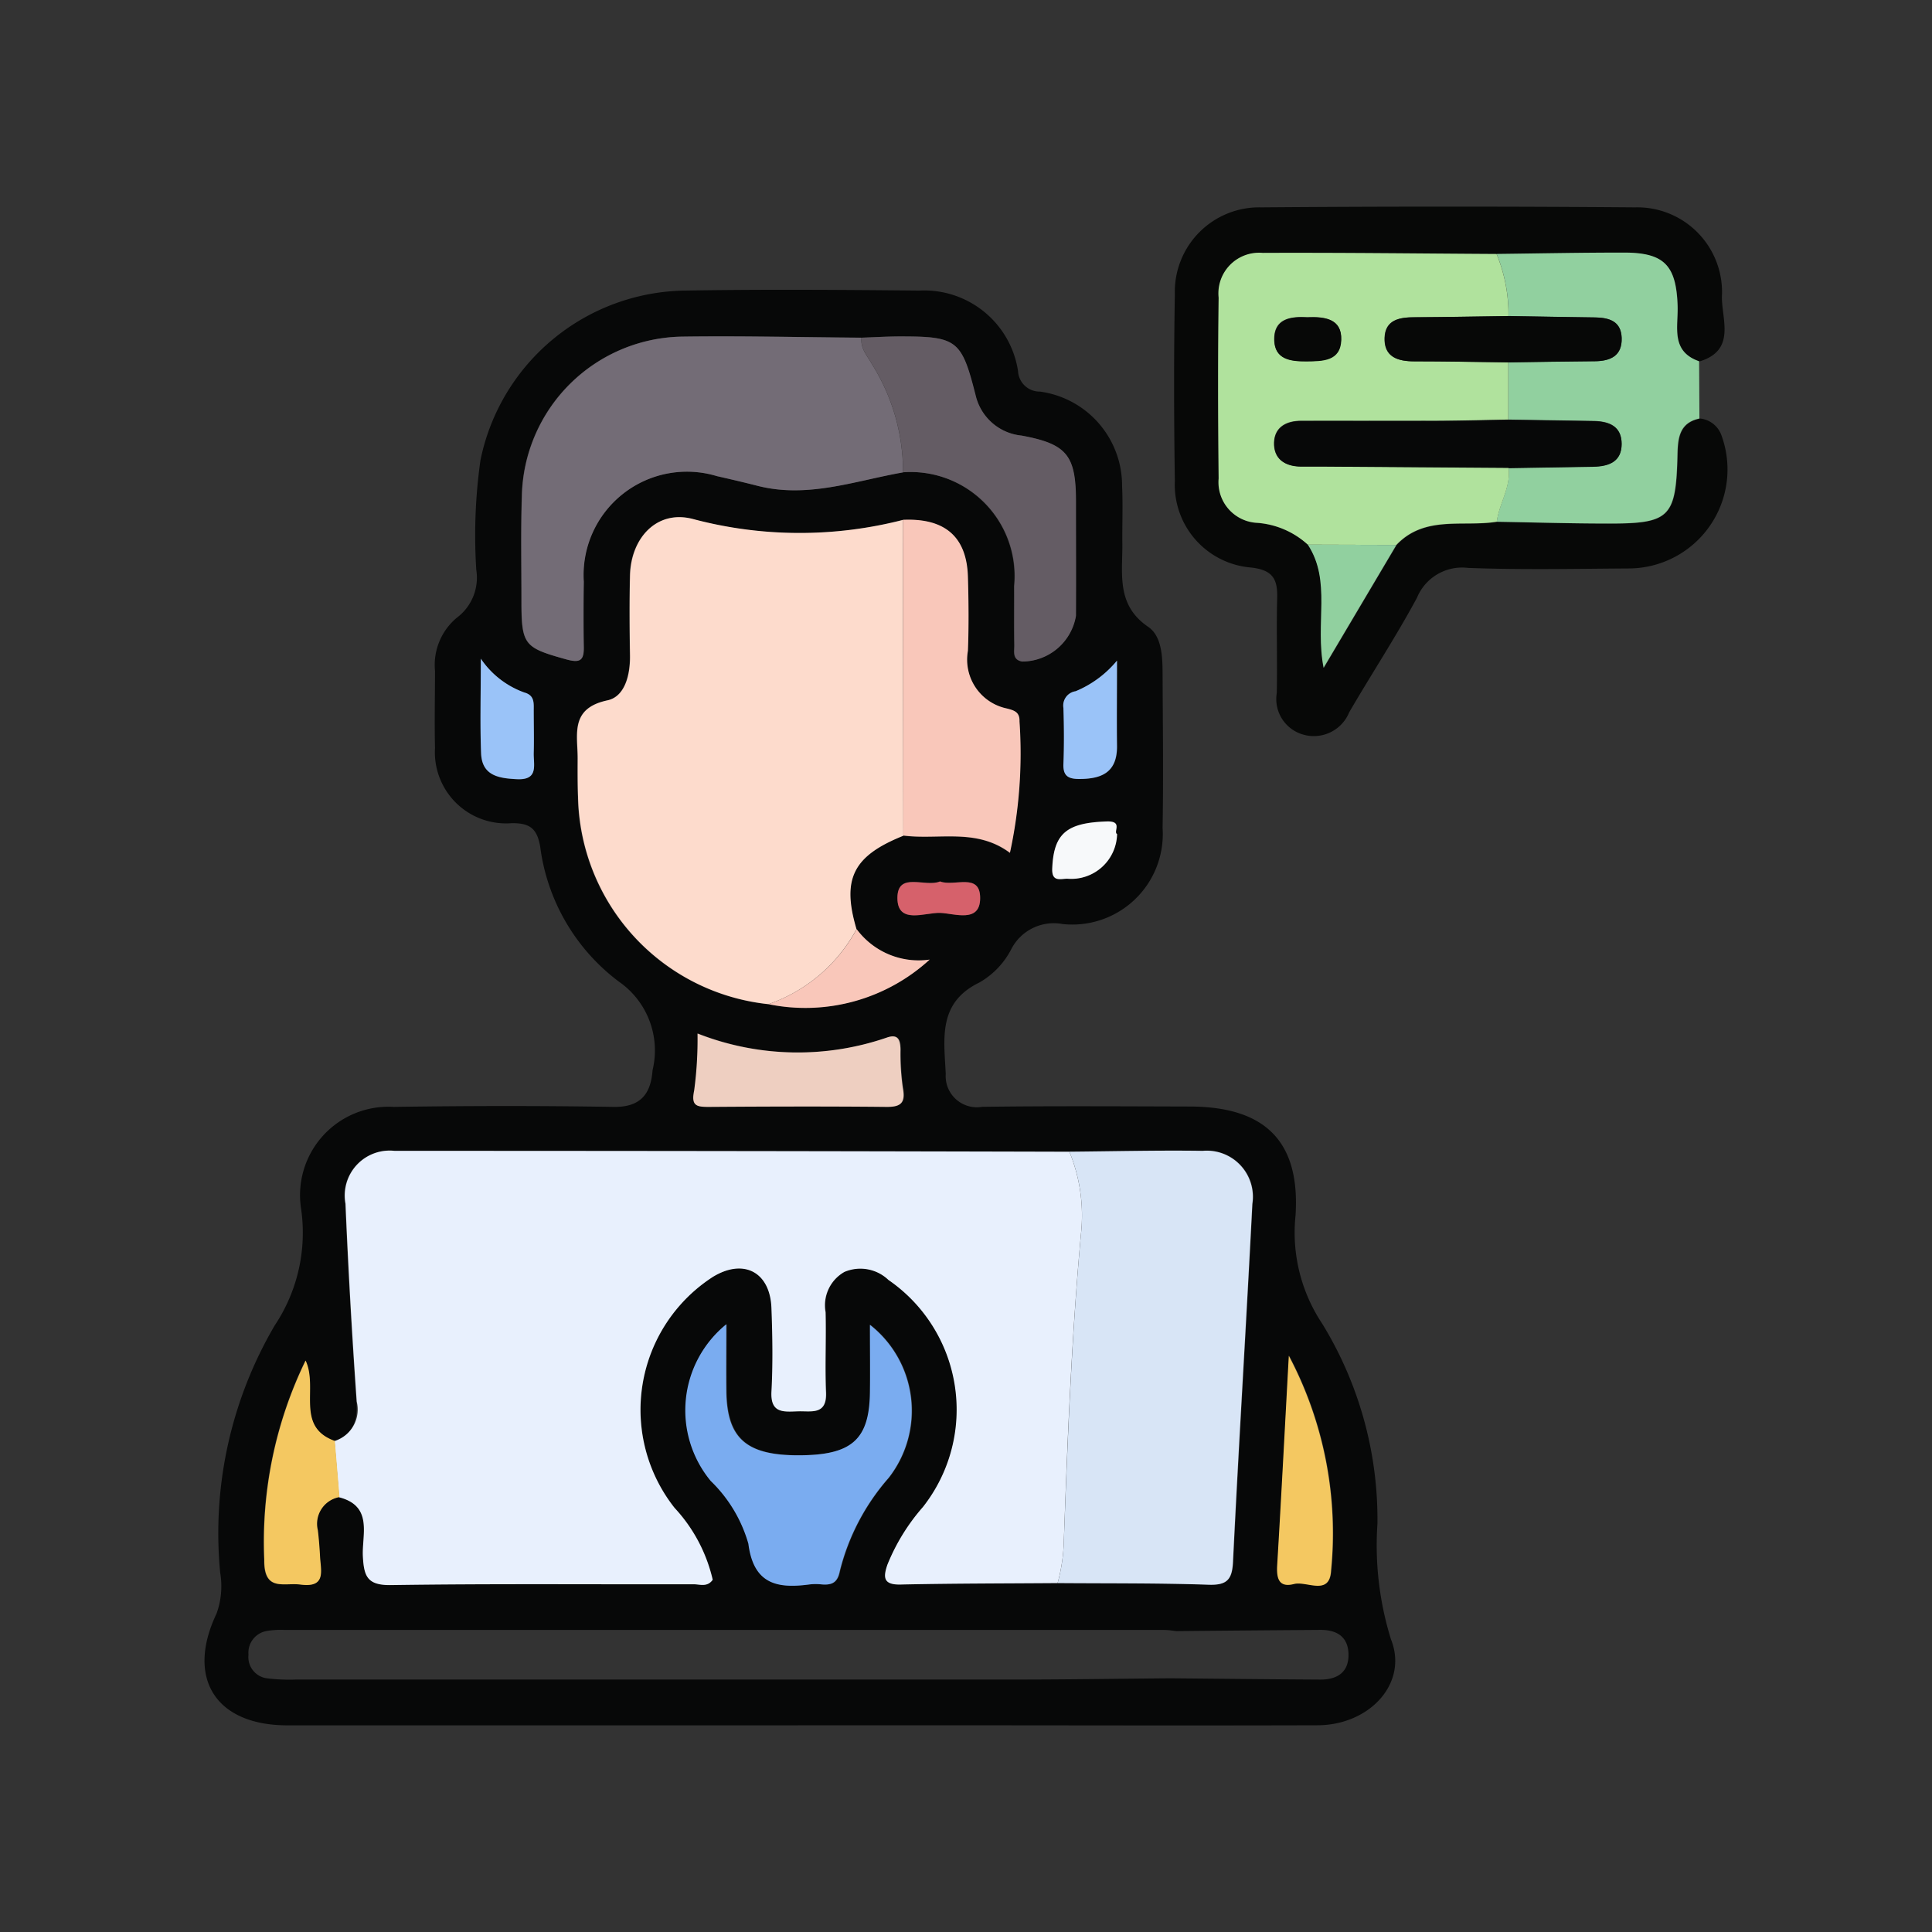
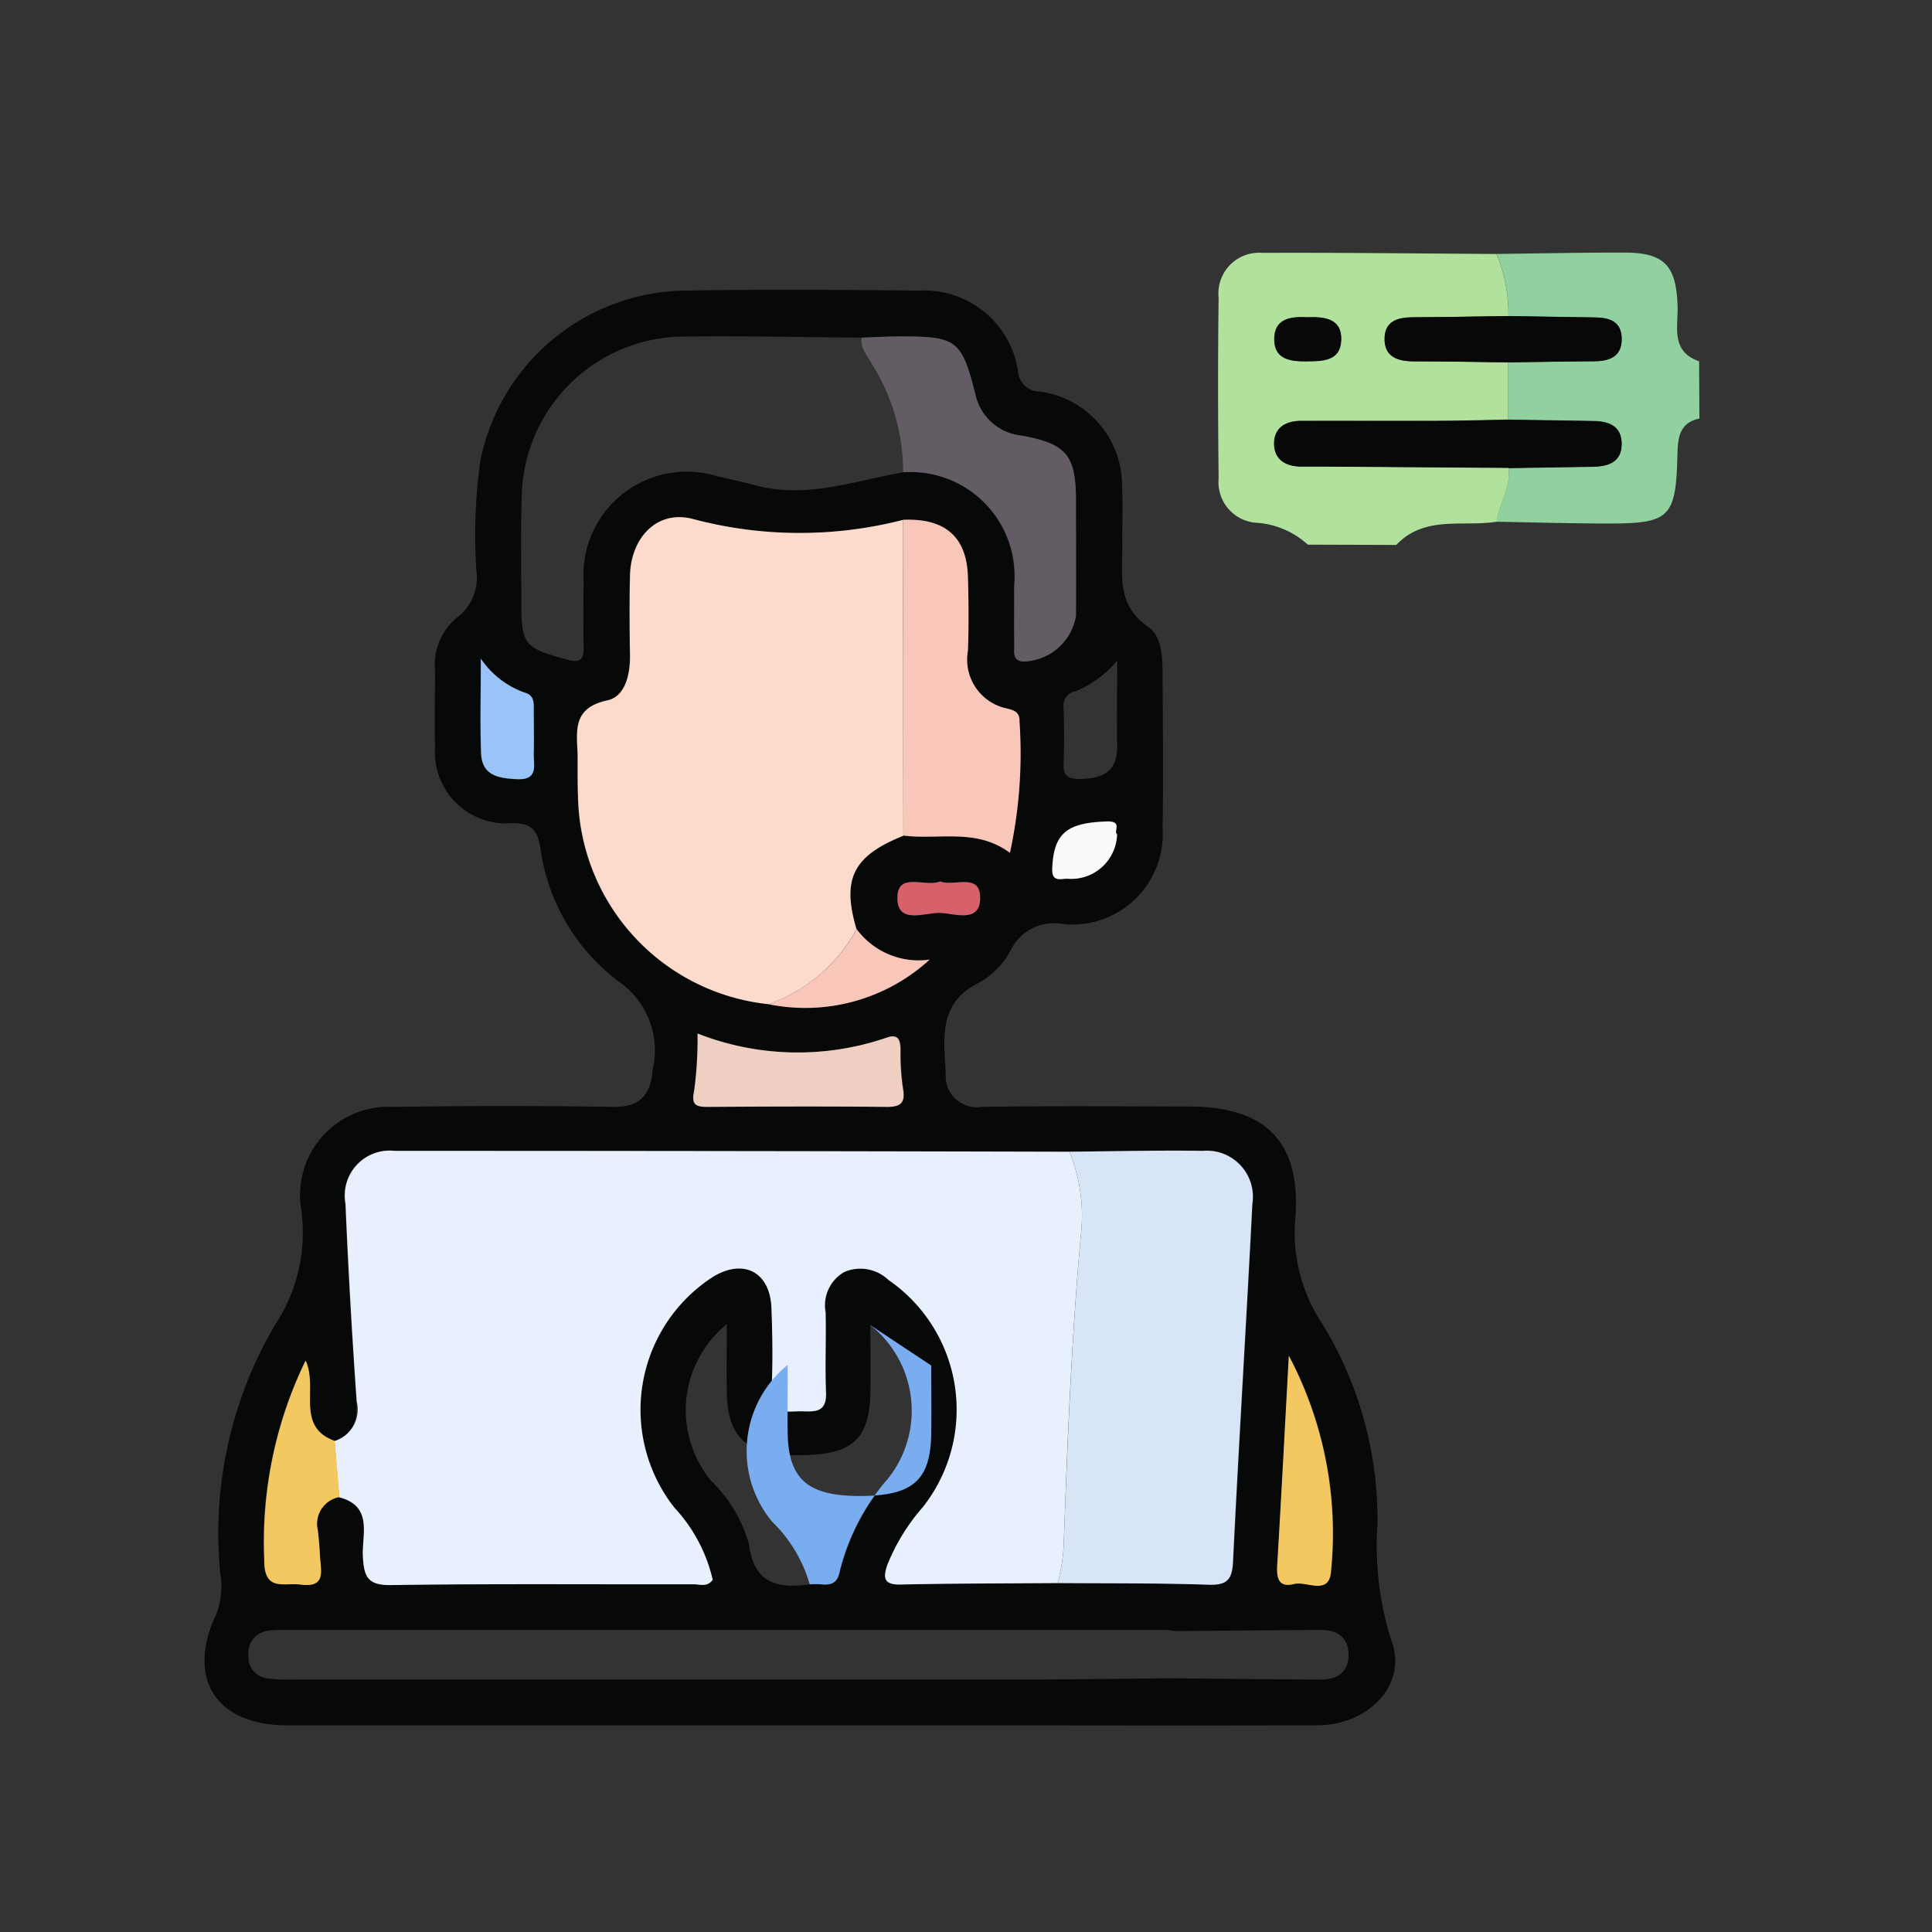
<svg xmlns="http://www.w3.org/2000/svg" width="57" height="57" viewBox="0 0 57 57">
  <rect x="0" y="0" width="57" height="57" fill="#333333" stroke="none" />
  <defs>
    <clipPath id="clip-path">
      <rect id="Rectangle_57948" data-name="Rectangle 57948" width="44.926" height="44.817" transform="translate(0 0)" fill="none" />
    </clipPath>
  </defs>
  <g id="Group_144585" data-name="Group 144585" transform="translate(-293 -2277)">
    <rect id="Rectangle_57836" data-name="Rectangle 57836" width="57" height="57" transform="translate(293 2277)" fill="#fff" opacity="0" />
    <g id="Group_144587" data-name="Group 144587" transform="translate(299.037 2283.096)">
      <g id="Group_144586" data-name="Group 144586" transform="translate(0 -0.004)" clip-path="url(#clip-path)">
        <path id="Path_89442" data-name="Path 89442" d="M17.5,237q-7.529,0-15.058,0c-2.116,0-3-1.389-2.089-3.3a2.384,2.384,0,0,0,.107-1.2A12.109,12.109,0,0,1,2.069,225.2a4.928,4.928,0,0,0,.778-3.436,2.608,2.608,0,0,1,2.731-3.01c2.159-.032,4.319-.036,6.478,0,.811.015,1.109-.385,1.16-1.085a2.471,2.471,0,0,0-1-2.615A5.92,5.92,0,0,1,9.9,211.071c-.092-.509-.282-.693-.835-.688a2.1,2.1,0,0,1-2.268-2.219c-.018-.758,0-1.518,0-2.276a1.814,1.814,0,0,1,.64-1.563,1.476,1.476,0,0,0,.578-1.416,15.865,15.865,0,0,1,.122-3.228,6.25,6.25,0,0,1,6.034-5.011c2.3-.039,4.611-.022,6.916,0a2.8,2.8,0,0,1,2.911,2.373.638.638,0,0,0,.646.607,2.8,2.8,0,0,1,2.424,2.783c.027.582,0,1.167.008,1.751,0,.878-.168,1.775.764,2.408.4.275.421.877.423,1.38.006,1.518.027,3.036,0,4.553a2.67,2.67,0,0,1-2.95,2.834,1.41,1.41,0,0,0-1.507.727,2.392,2.392,0,0,1-.952,1c-1.235.6-1.035,1.675-.989,2.694a.921.921,0,0,0,1.075.972c2.042-.028,4.085-.014,6.128-.009,2.225.005,3.26,1.031,3.117,3.22a4.846,4.846,0,0,0,.785,3.183,11.042,11.042,0,0,1,1.632,5.905,9.351,9.351,0,0,0,.4,3.415c.514,1.287-.626,2.528-2.17,2.532-3.969.012-7.938,0-11.907,0H17.5m11.163-2.779c-.116-.012-.231-.033-.347-.033q-12.983,0-25.967,0a2.4,2.4,0,0,0-.522.031.651.651,0,0,0-.533.7.631.631,0,0,0,.534.694,5.426,5.426,0,0,0,.871.038q10.579,0,21.158,0c1.543,0,3.087-.024,4.63-.037,1.477.013,2.955.03,4.432.038.511,0,.851-.227.828-.776-.021-.5-.36-.693-.827-.69q-2.129.015-4.259.036m-8.06-34.19a3.07,3.07,0,0,1,3.276,3.36c0,.582-.006,1.163.005,1.745,0,.185-.065.428.234.479a1.615,1.615,0,0,0,1.583-1.352c.007-1.134,0-2.268,0-3.4,0-1.338-.271-1.667-1.6-1.914a1.548,1.548,0,0,1-1.358-1.18c-.417-1.642-.544-1.75-2.236-1.746-.377,0-.754.024-1.131.037-1.749-.013-3.5-.055-5.247-.032a4.809,4.809,0,0,0-4.772,4.721c-.033,1.02-.012,2.042-.012,3.063,0,1.32.078,1.392,1.318,1.738.4.113.529.043.521-.365-.013-.641-.011-1.283,0-1.925a3.049,3.049,0,0,1,3.925-3.116c.4.09.794.181,1.188.283,1.483.384,2.881-.143,4.306-.393m-1.375,13.474c-.441-1.483-.1-2.161,1.381-2.755,1.042.135,2.153-.229,3.144.51a13.848,13.848,0,0,0,.282-3.879c.009-.278-.163-.326-.373-.38a1.471,1.471,0,0,1-1.149-1.7c.03-.727.024-1.458,0-2.186-.035-1.182-.678-1.735-1.915-1.68a12.247,12.247,0,0,1-6.206-.028c-1.048-.273-1.824.55-1.849,1.675-.017.787-.012,1.575,0,2.362.009.568-.152,1.206-.664,1.315-1.112.237-.876,1-.88,1.717,0,.379,0,.759.011,1.137a6.274,6.274,0,0,0,5.619,6.11,5.428,5.428,0,0,0,4.75-1.317,2.277,2.277,0,0,1-2.155-.9m6.281,6.568q-9.953-.016-19.906-.026a1.326,1.326,0,0,0-1.45,1.559q.124,2.922.331,5.84c.04.569-.094.961-.647,1.16-1.173-.423-.481-1.553-.861-2.371a12.238,12.238,0,0,0-1.219,5.871c-.014.963.578.673,1.072.738.758.1.6-.4.573-.821-.014-.261-.035-.522-.065-.781a.8.8,0,0,1,.638-.979c1.01.261.667,1.107.7,1.74.031.6.133.86.831.85,2.975-.044,5.951-.017,8.927-.024.182,0,.4.095.563-.133a4.642,4.642,0,0,0-1.126-2.121A4.669,4.669,0,0,1,15,223.767c.912-.56,1.7-.148,1.733.929.026.816.04,1.636,0,2.45-.036.663.374.6.79.585.394-.011.849.116.819-.563-.034-.786.008-1.576-.013-2.363a1.131,1.131,0,0,1,.556-1.187,1.2,1.2,0,0,1,1.3.237,4.644,4.644,0,0,1,1.016,6.7,5.949,5.949,0,0,0-1.047,1.7c-.126.368-.128.6.386.586,1.545-.035,3.09-.032,4.636-.043,1.485.012,2.972,0,4.456.049.538.018.691-.151.717-.671.176-3.522.392-7.041.571-10.563a1.361,1.361,0,0,0-1.464-1.567c-1.31-.019-2.621.014-3.932.025m-5.882,5.11c0,.772.007,1.376,0,1.98-.02,1.415-.539,1.87-2.115,1.869-1.535,0-2.1-.5-2.122-1.881-.008-.614,0-1.228,0-1.984a3.27,3.27,0,0,0-.459,4.624,4.164,4.164,0,0,1,1.11,1.851c.153,1.2.857,1.327,1.81,1.2a1.609,1.609,0,0,1,.349,0c.3.025.47-.044.537-.392a6.576,6.576,0,0,1,1.442-2.752,3.22,3.22,0,0,0-.549-4.512m-5.088-8.591a11.343,11.343,0,0,1-.1,1.68c-.1.453.076.481.427.48,1.751-.009,3.5-.015,5.253,0,.442,0,.554-.139.476-.565a7.1,7.1,0,0,1-.069-1.133c-.006-.283-.073-.463-.406-.346a8.086,8.086,0,0,1-5.579-.12m17.438,9.5c-.122,2.224-.224,4.2-.343,6.179-.023.383.043.671.494.556.377-.1,1.05.364,1.095-.391a11.2,11.2,0,0,0-1.246-6.344M8.148,205.527c0,1.08-.025,1.939.008,2.8.026.663.528.736,1.06.761.646.031.482-.428.493-.775.012-.407.006-.815,0-1.222,0-.227.041-.472-.275-.56a2.615,2.615,0,0,1-1.287-1m18.773.059a3.139,3.139,0,0,1-1.219.9.427.427,0,0,0-.358.493c.016.55.02,1.1,0,1.652-.014.347.131.442.456.443.675,0,1.136-.195,1.124-.977s0-1.56,0-2.516m0,5.115c-.123-.063.186-.388-.305-.372-1.173.039-1.566.343-1.608,1.39-.017.419.256.3.454.3a1.351,1.351,0,0,0,1.459-1.322M21.7,212.1c-.43.187-1.257-.314-1.259.488s.811.425,1.26.441c.422.014,1.176.311,1.181-.435,0-.768-.764-.33-1.182-.493" transform="translate(0 -192.189)" fill="#070808" />
-         <path id="Path_89443" data-name="Path 89443" d="M2281.489,6.25a.751.751,0,0,1,.651.509,2.921,2.921,0,0,1-2.754,3.916c-1.575.01-3.153.044-4.726-.016a1.44,1.44,0,0,0-1.507.881c-.62,1.152-1.343,2.249-2,3.38a1.126,1.126,0,0,1-1.372.652,1.089,1.089,0,0,1-.764-1.223c.019-.933-.013-1.868.012-2.8.015-.554-.125-.825-.758-.9a2.449,2.449,0,0,1-2.261-2.555c-.028-1.838-.032-3.677,0-5.514a2.489,2.489,0,0,1,2.548-2.558q5.514-.044,11.029,0a2.5,2.5,0,0,1,2.563,2.63c-.011.676.428,1.589-.667,1.917-.848-.294-.615-1.018-.635-1.629-.039-1.2-.39-1.576-1.58-1.577-1.253,0-2.506.026-3.758.04-2.3-.013-4.6-.042-6.9-.032a1.2,1.2,0,0,0-1.3,1.322c-.025,1.778-.021,3.556,0,5.334a1.2,1.2,0,0,0,1.14,1.308,2.486,2.486,0,0,1,1.491.644c.7,1.076.206,2.313.465,3.631l2.147-3.623c.837-.883,1.961-.522,2.965-.685,1.077.018,2.153.047,3.23.052,1.876.008,2.053-.164,2.1-2.025.012-.5.053-.946.651-1.073" transform="translate(-2237.385 0.004)" fill="#070807" />
        <path id="Path_89444" data-name="Path 89444" d="M3026.532,112.749c-.6.127-.639.578-.651,1.073-.044,1.861-.222,2.033-2.1,2.025-1.077,0-2.154-.034-3.23-.052.069-.54.42-1.018.347-1.589.836-.014,1.673-.026,2.51-.041.449-.009.826-.146.826-.672s-.376-.664-.826-.673c-.837-.015-1.673-.027-2.51-.04q0-.844,0-1.688c.845-.012,1.691-.028,2.536-.034.471,0,.821-.159.8-.692-.018-.5-.383-.594-.8-.6-.845-.011-1.69-.027-2.536-.041a4.673,4.673,0,0,0-.351-1.831c1.253-.015,2.506-.041,3.759-.04,1.189,0,1.541.376,1.58,1.577.02.611-.213,1.335.635,1.629q.005.843.009,1.687" transform="translate(-2982.429 -106.494)" fill="#91d09f" />
        <path id="Path_89445" data-name="Path 89445" d="M304.37,2216.181a.973.973,0,0,0,.647-1.16q-.206-2.917-.331-5.84a1.326,1.326,0,0,1,1.45-1.559q9.953,0,19.906.026a4.953,4.953,0,0,1,.346,2.378c-.279,3.017-.4,6.043-.509,9.069a5.16,5.16,0,0,1-.185,1.279c-1.545.012-3.091.009-4.635.043-.513.011-.512-.217-.386-.586a5.95,5.95,0,0,1,1.047-1.7,4.644,4.644,0,0,0-1.016-6.7,1.2,1.2,0,0,0-1.3-.237,1.131,1.131,0,0,0-.556,1.187c.021.787-.021,1.576.013,2.363.03.678-.425.552-.819.563-.416.011-.826.078-.79-.585.044-.814.031-1.634,0-2.45-.034-1.076-.821-1.488-1.733-.929a4.669,4.669,0,0,0-1.126,6.812,4.642,4.642,0,0,1,1.126,2.121c-.158.228-.381.133-.563.133-2.976.007-5.952-.02-8.927.024-.7.01-.8-.253-.831-.85-.032-.634.31-1.479-.7-1.74q-.069-.829-.138-1.657" transform="translate(-300.529 -2179.76)" fill="#e8f0fd" />
        <path id="Path_89446" data-name="Path 89446" d="M876.272,740.561a6.274,6.274,0,0,1-5.619-6.11c-.015-.379-.013-.758-.011-1.137,0-.713-.233-1.48.88-1.717.512-.109.672-.747.664-1.315-.012-.787-.018-1.575,0-2.362.025-1.125.8-1.947,1.849-1.675a12.247,12.247,0,0,0,6.206.028q0,4.66.008,9.32c-1.482.594-1.822,1.272-1.381,2.755a4.708,4.708,0,0,1-2.6,2.214" transform="translate(-859.635 -717.027)" fill="#fddbcc" />
        <path id="Path_89447" data-name="Path 89447" d="M1994.023,2219.967a5.168,5.168,0,0,0,.185-1.28c.114-3.026.231-6.052.509-9.069a4.952,4.952,0,0,0-.346-2.378c1.311-.011,2.622-.044,3.932-.025a1.361,1.361,0,0,1,1.464,1.567c-.179,3.522-.4,7.042-.571,10.563-.026.52-.179.689-.717.671-1.484-.051-2.97-.037-4.456-.049" transform="translate(-1968.857 -2179.353)" fill="#d8e5f6" />
-         <path id="Path_89448" data-name="Path 89448" d="M751.667,307.7c-1.424.251-2.823.777-4.306.393-.394-.1-.791-.193-1.188-.283a3.049,3.049,0,0,0-3.925,3.116c-.009.642-.011,1.284,0,1.925.008.407-.117.477-.521.365-1.24-.346-1.319-.418-1.318-1.738,0-1.021-.021-2.043.012-3.063a4.809,4.809,0,0,1,4.772-4.721c1.749-.023,3.5.019,5.247.032-.04.318.169.531.308.782a5.957,5.957,0,0,1,.916,3.192" transform="translate(-731.06 -299.855)" fill="#736c76" />
        <path id="Path_89449" data-name="Path 89449" d="M1536.652,307.844a5.959,5.959,0,0,0-.916-3.192c-.139-.251-.348-.464-.308-.782.377-.013.754-.036,1.131-.037,1.693,0,1.82.1,2.237,1.746a1.548,1.548,0,0,0,1.358,1.18c1.327.247,1.594.576,1.6,1.914,0,1.134.006,2.268,0,3.4a1.615,1.615,0,0,1-1.583,1.352c-.3-.052-.231-.294-.234-.479-.011-.581,0-1.163-.005-1.745a3.07,3.07,0,0,0-3.276-3.36" transform="translate(-1516.045 -299.999)" fill="#645c64" />
        <path id="Path_89450" data-name="Path 89450" d="M1632.674,741.567l-.008-9.32c1.237-.055,1.88.5,1.915,1.68.021.728.028,1.458,0,2.186a1.471,1.471,0,0,0,1.149,1.7c.21.055.382.1.373.38a13.843,13.843,0,0,1-.282,3.879c-.99-.739-2.1-.375-3.144-.51" transform="translate(-1612.061 -723.003)" fill="#f9c7ba" />
-         <path id="Path_89451" data-name="Path 89451" d="M1128.845,2613.3a3.22,3.22,0,0,1,.548,4.512,6.575,6.575,0,0,0-1.442,2.752c-.067.348-.242.417-.537.392a1.62,1.62,0,0,0-.349,0c-.953.129-1.657,0-1.81-1.2a4.164,4.164,0,0,0-1.11-1.851,3.27,3.27,0,0,1,.459-4.624c0,.756-.007,1.371,0,1.985.019,1.38.587,1.881,2.122,1.881,1.576,0,2.1-.455,2.115-1.869.009-.6,0-1.208,0-1.98" transform="translate(-1109.213 -2580.303)" fill="#7aacf0" />
+         <path id="Path_89451" data-name="Path 89451" d="M1128.845,2613.3a3.22,3.22,0,0,1,.548,4.512,6.575,6.575,0,0,0-1.442,2.752c-.067.348-.242.417-.537.392a1.62,1.62,0,0,0-.349,0a4.164,4.164,0,0,0-1.11-1.851,3.27,3.27,0,0,1,.459-4.624c0,.756-.007,1.371,0,1.985.019,1.38.587,1.881,2.122,1.881,1.576,0,2.1-.455,2.115-1.869.009-.6,0-1.208,0-1.98" transform="translate(-1109.213 -2580.303)" fill="#7aacf0" />
        <path id="Path_89452" data-name="Path 89452" d="M1142.468,1933.8a8.086,8.086,0,0,0,5.579.12c.333-.117.4.063.406.346a7.106,7.106,0,0,0,.069,1.133c.079.425-.034.569-.476.565-1.751-.018-3.5-.012-5.253,0-.351,0-.522-.027-.427-.479a11.349,11.349,0,0,0,.1-1.68" transform="translate(-1127.924 -1909.399)" fill="#eecfc1" />
        <path id="Path_89453" data-name="Path 89453" d="M141.63,2700.281l.138,1.657a.8.8,0,0,0-.638.979c.031.259.051.52.065.781.023.418.185.921-.573.821-.494-.065-1.086.224-1.072-.738a12.238,12.238,0,0,1,1.219-5.871c.38.818-.312,1.948.861,2.371" transform="translate(-137.789 -2663.861)" fill="#f4c861" />
        <path id="Path_89454" data-name="Path 89454" d="M2507,2686.578a11.2,11.2,0,0,1,1.246,6.344c-.044.754-.717.294-1.094.391-.451.115-.517-.173-.494-.556.119-1.977.221-3.955.343-6.179" transform="translate(-2475.014 -2652.671)" fill="#f4c861" />
        <path id="Path_89455" data-name="Path 89455" d="M644.893,1056.906a2.615,2.615,0,0,0,1.287,1c.316.088.272.333.275.56,0,.407.011.815,0,1.222-.01.348.153.806-.493.775-.533-.025-1.034-.1-1.06-.761-.034-.857-.008-1.716-.008-2.8" transform="translate(-636.745 -1043.567)" fill="#9ac3f8" />
        <path id="Path_89456" data-name="Path 89456" d="M1318.229,1691.469a4.709,4.709,0,0,0,2.6-2.214,2.277,2.277,0,0,0,2.155.9,5.429,5.429,0,0,1-4.75,1.317" transform="translate(-1301.592 -1667.936)" fill="#f9c7ba" />
-         <path id="Path_89457" data-name="Path 89457" d="M2009.6,1061.544c0,.955-.009,1.736,0,2.516s-.449.981-1.124.977c-.325,0-.47-.1-.456-.443.021-.55.017-1.1,0-1.652a.426.426,0,0,1,.358-.493,3.141,3.141,0,0,0,1.219-.9" transform="translate(-1982.683 -1048.147)" fill="#9ac3f8" />
        <path id="Path_89458" data-name="Path 89458" d="M1983.35,1437.678a1.352,1.352,0,0,1-1.459,1.322c-.2-.006-.47.115-.454-.3.042-1.048.435-1.351,1.608-1.39.491-.016.182.309.305.372" transform="translate(-1956.43 -1419.166)" fill="#f7f9fa" />
        <path id="Path_89459" data-name="Path 89459" d="M1620.731,1577.908c.417.163,1.186-.275,1.182.493,0,.746-.758.449-1.181.435-.449-.015-1.261.349-1.26-.441s.828-.3,1.259-.488" transform="translate(-1599.033 -1557.994)" fill="#d6616b" />
        <path id="Path_89460" data-name="Path 89460" d="M2377.779,114.705c.074.571-.278,1.049-.347,1.588-1,.162-2.128-.2-2.965.685l-2.612-.008a2.486,2.486,0,0,0-1.491-.644,1.2,1.2,0,0,1-1.14-1.308c-.019-1.778-.023-3.556,0-5.334a1.2,1.2,0,0,1,1.3-1.322c2.3-.01,4.6.019,6.9.032a4.682,4.682,0,0,1,.351,1.831c-.925.013-1.849.03-2.774.036-.438,0-.86.072-.882.6-.023.572.387.7.878.7.925,0,1.85.019,2.774.03q0,.844,0,1.688c-.7.012-1.4.032-2.094.035-1.339.006-2.679,0-4.019,0-.471,0-.82.212-.8.716.022.453.368.626.8.63.233,0,.466,0,.7,0l5.413.038m-5.937-4.44c-.488-.026-.984.039-.971.669.011.564.468.634.944.629s1.009-.014,1.029-.635-.494-.684-1-.663" transform="translate(-2339.308 -106.993)" fill="#b0e29d" />
-         <path id="Path_89461" data-name="Path 89461" d="M2578.96,790.573l2.612.008-2.147,3.623c-.259-1.318.239-2.555-.465-3.631" transform="translate(-2546.412 -780.595)" fill="#91d09f" />
        <path id="Path_89462" data-name="Path 89462" d="M2507.738,499.561l-5.413-.038c-.233,0-.466,0-.7,0-.428,0-.774-.177-.8-.63-.024-.5.325-.714.8-.716,1.34-.005,2.679,0,4.019,0,.7,0,1.4-.023,2.094-.035.837.013,1.673.025,2.51.04.45.008.825.149.826.673s-.377.663-.826.672c-.836.016-1.673.028-2.51.042" transform="translate(-2469.267 -491.848)" fill="#070808" />
        <path id="Path_89463" data-name="Path 89463" d="M2762.276,257.528c-.925-.011-1.85-.03-2.774-.03-.491,0-.9-.126-.878-.7.022-.53.443-.6.882-.6.925-.005,1.85-.023,2.774-.036.845.014,1.69.03,2.535.041.416.005.782.1.8.6.019.533-.331.689-.8.692-.845.006-1.691.022-2.536.034" transform="translate(-2723.807 -252.929)" fill="#070807" />
        <path id="Path_89464" data-name="Path 89464" d="M2501.854,258.953c.507-.021,1.02.032,1,.663s-.54.631-1.029.635-.933-.066-.944-.629c-.013-.63.484-.7.972-.669" transform="translate(-2469.319 -255.68)" fill="#070807" />
      </g>
    </g>
  </g>
</svg>